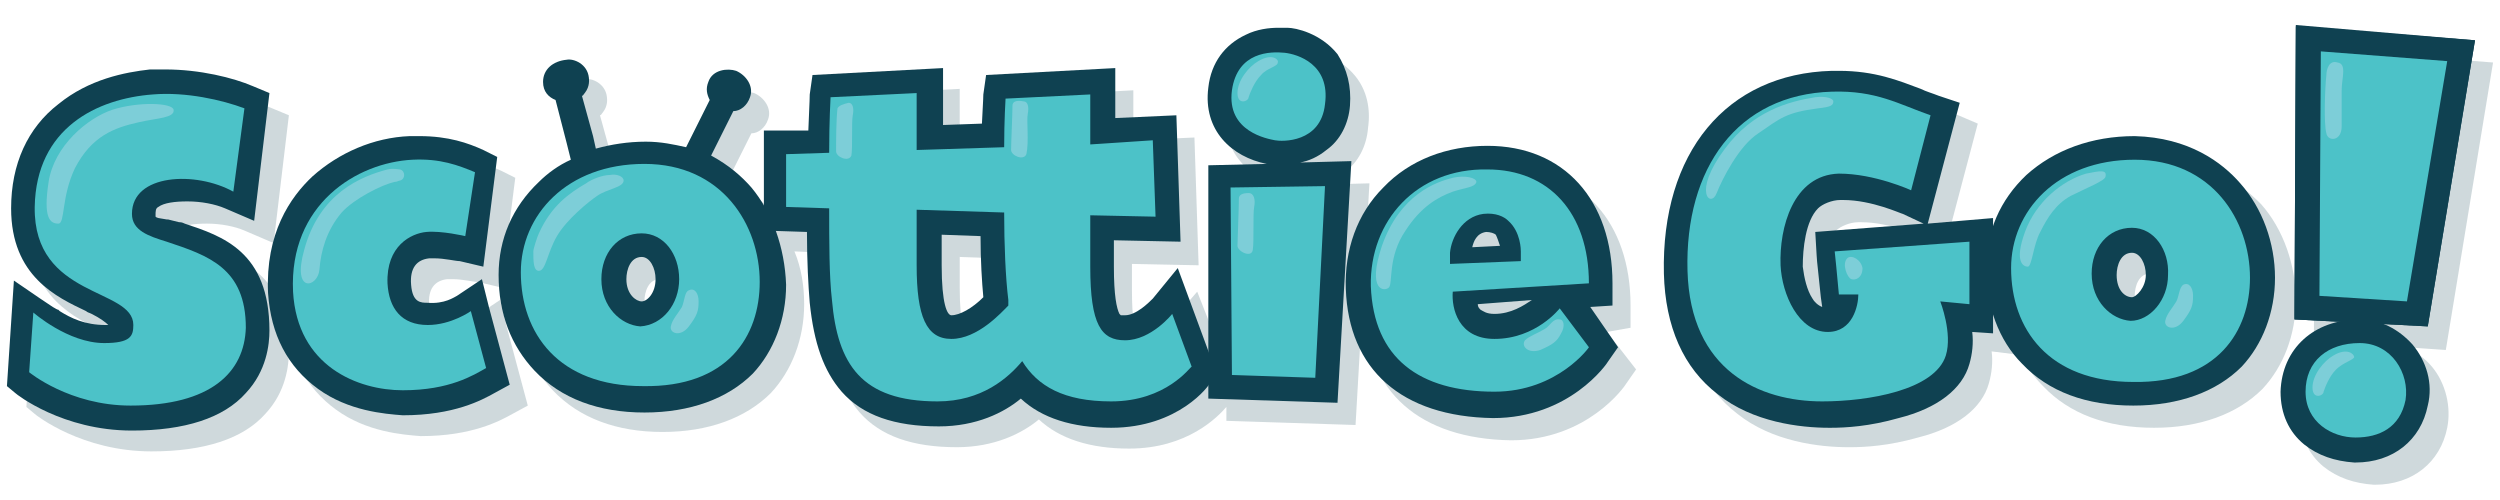
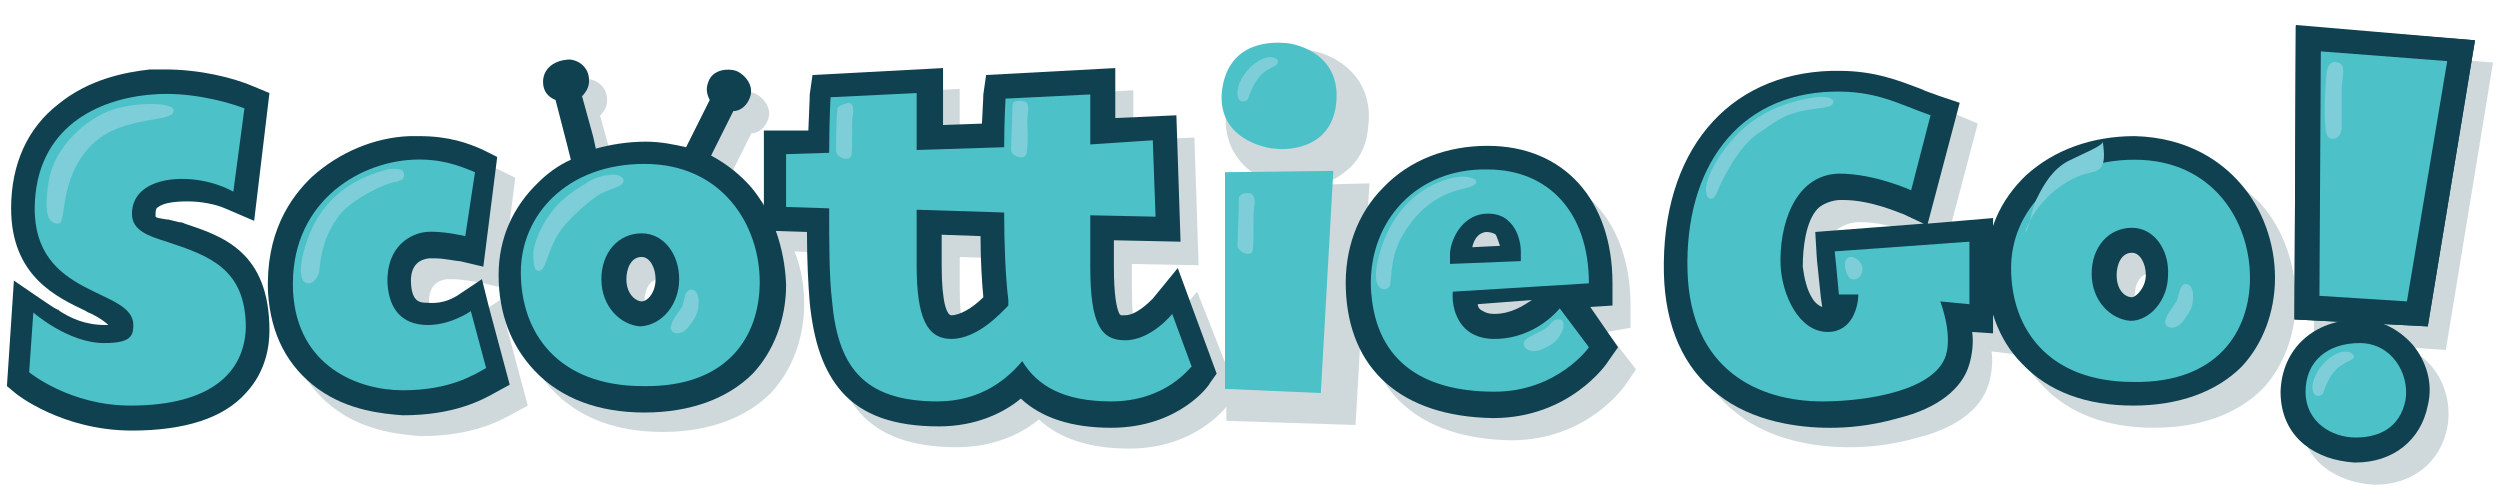
<svg xmlns="http://www.w3.org/2000/svg" version="1.1" id="Layer_1" x="0px" y="0px" width="300px" height="60px" viewBox="-75 30 300 60" enable-background="new -75 30 300 60" xml:space="preserve">
  <g>
    <g>
      <g>
        <g opacity="0.2">
          <g>
            <path fill="#0F4151" d="M-15,66l-3,2.002c-0.334,0.164-1.5,0.998-3.5,0.83c-0.834,0-1.834,0-2-2.166       c-0.166-2,0.666-2.998,2.166-3.166l0,0c0.166,0,0.334,0,0.668,0c1.166,0,2.5,0.334,2.998,0.334l2.834,0.666l1.666-13.166       l-1.666-0.834c-1.832-0.832-4.168-1.666-7.666-1.666c-0.334,0-0.666,0-1.166,0c-4.334,0.166-8.5,2-11.668,4.832       C-38,56.166-41,60.5-40.666,67.668c0.332,4.998,2.332,8.834,6,11.5c3.666,2.668,7.998,3,10.166,3.166       c6.166,0,9.5-1.834,11-2.666l1.834-0.998l-2.502-9.336L-15,66z" />
          </g>
          <g>
-             <path fill="#0F4151" d="M-50.666,59.5c-0.168,0-0.334-0.168-0.502-0.168l-1.332-0.33h-0.168c-1-0.17-1.166-0.17-1.332-0.336       v-0.164c0-0.5,0-0.836,0.332-1c0.666-0.502,2-0.668,3.502-0.668c1.666,0,3.332,0.332,4.498,0.832l3.5,1.5l1.834-15.332       l-2-0.834c-2.334-1-6.334-2-10.5-2c-0.668,0-1.166,0-1.832,0c-3,0.168-7.5,1-11.168,4c-3.666,3-5.668,7.334-5.668,12.502       c0,8.164,5.502,10.664,9.002,12.332c0.166,0.168,0.334,0.168,0.668,0.334c0.998,0.502,1.664,1,1.998,1.332c0,0-0.166,0-0.334,0       c-2.5,0-4.166-0.83-5.498-1.666l-0.168-0.166c-0.166,0-0.332-0.168-0.666-0.334c-0.5-0.334-1-0.666-1.5-1l-3-2.166       l-0.834,12.666l1,0.834c0.168,0.166,5.666,4.498,14,4.498c6.334,0,11-1.5,13.668-4.498c2.5-2.666,2.832-5.832,2.832-7.5       C-40.5,62.834-46.166,61-50.666,59.5z" />
-           </g>
+             </g>
          <g>
            <path fill="#0F4151" d="M183.332,49c-5.166,0-9.666,1.666-13,4.666c-1.834,1.834-3.332,4-4,6.334v-1.334l-7.834,0.666       l3.836-14.498l-2.336-1c-0.832-0.334-1.5-0.5-2.166-0.834c-2.666-1-5.5-2.166-9.832-2.166c-0.332,0-0.668,0-0.834,0       c-12.666,0.334-20.502,9.832-20.168,24.332c0.168,6.334,2.334,11.336,6.502,14.502c4.166,3.332,9.832,3.998,13.332,3.998H147       c1.832,0,4.666-0.166,8.166-1.164c4.666-1.168,7.666-3.5,8.498-6.5c0.334-1.168,0.502-2.5,0.334-3.834l2.666,0.332v-2.166       c0.668,2.332,1.834,4.332,3.502,6c3.166,3.334,7.668,5,13.332,5c5.502,0,10.002-1.666,13.002-4.666       c2.5-2.668,3.998-6.5,3.998-10.668c0-4.166-1.498-8.498-4.166-11.5C193.832,52,190,49,183.332,49z M144.832,60.332l0.332,3.004       c0,0.498,0.334,3.166,0.502,4.998l0.166,1.166c-0.498-0.166-1-0.668-1.166-1c-0.666-0.998-1.002-2.5-1.166-3.834       c0-2.166,0.334-5.5,1.834-7c0.498-0.5,1.666-1,2.666-1c0.164,0,0.164,0,0.332,0c3.5,0,7.002,1.668,7.166,1.668L158,59.5       L144.832,60.332z M181.166,65.502c0-1.168,0.5-2.668,1.832-2.668c1.002,0,1.668,1.334,1.668,2.668c0,1.666-1,2.664-1.668,2.664       C182.166,68.166,181.166,67.334,181.166,65.502z" />
          </g>
          <g>
            <path fill="#0F4151" d="M120.666,69.334v-2.668c0-10-5.836-16.498-15-16.498c-4.832,0-9.334,1.664-12.5,5       c-3.166,3.166-4.666,7.5-4.5,12.166c0.334,9.668,6.666,15.332,17.666,15.502c9.166,0,13.666-6.502,13.836-6.834l1.164-1.668       l-3.5-4.5L120.666,69.334z M103.332,69.168L103.332,69.168L103.332,69.168L103.332,69.168z M113,68.5L113,68.5L113,68.5       L113,68.5z M105.5,60.5c0.498,0,0.998,0,1.166,0.334c0.334,0.334,0.334,0.836,0.5,1.334l-3.332,0.166       C104,61.67,104.332,60.834,105.5,60.5L105.5,60.5z M104.498,69l6.5-0.332c-1,0.666-2.498,1.666-4.5,1.666       c-0.998,0-1.332-0.332-1.664-0.5C104.834,69.5,104.666,69.334,104.498,69z" />
          </g>
          <g>
            <path fill="#0F4151" d="M83.166,52.166c1-0.166,2.168-0.666,3.168-1.5C87.998,49.5,89,47.5,89.166,45.334       c0.334-2.334-0.166-4.5-1.5-6.168c-2-2.498-5-3.166-6-3.166c-0.334,0-0.668,0-1.166,0c-1,0-2.5,0.166-3.834,0.834       c-2.5,1.166-4.166,3.332-4.5,6.332c-0.666,5.168,2.834,8.334,7,9.168l-7,0.166l0.168,21.834L68.666,65L65.5,68.668l0,0       c-0.5,0.5-2,2.002-3.334,2.002c-0.334,0-0.5,0-0.5,0s0,0-0.166-0.17c-0.334-0.666-0.666-2.166-0.666-5.664V61.67l8,0.164       L68.332,46.5L61,46.834v-6l-15.5,0.834L45,43.834c0,0.166,0,0.332-0.166,3.498L40.166,47.5v-6.834L24.5,41.5l-0.334,2.334       c0,0.166,0,0.5-0.168,4.334l-5.166,0.166v9c-0.498-0.834-0.998-1.5-1.5-2.166c-1.166-1.334-2.666-2.668-4.834-3.834L15.168,46       c0.832,0,1.664-0.666,1.998-1.666c0.5-1.334-0.5-2.666-1.668-3.166C14.5,40.834,12.666,41,12.166,42.5       c-0.5,0.834-0.166,1.5,0.166,2L9.5,50.168c-1.502-0.334-3-0.668-4.834-0.668c-2.166,0-4.166,0.334-6,0.834l-0.334-1.666       l-1.334-4.834c0.168,0,0.168-0.168,0.334-0.334c0.668-0.832,0.502-1.666,0.502-1.832C-2.334,40-4,39.334-4.832,39.5       c-1.668,0.166-2.836,1.166-2.836,2.666c0,1.168,0.668,1.834,1.5,2.168l1.336,5.166l0.498,2c-1.5,0.666-2.834,1.668-3.832,2.668       C-11.334,57.166-13,61-13,65.332c0,4.67,1.5,8.504,4.332,11.5C-5.5,80.17-1,81.836,4.5,81.836s10-1.666,13-4.67       c2.5-2.664,4-6.496,4-10.664c0-2.168-0.334-4.334-1.166-6.334l3.664,0.164c0,3.502,0.168,6.504,0.334,8.5       c0.502,4.834,1.668,8.17,3.834,10.67c2.5,2.832,6.334,4.164,11.666,4.164c4.5,0,7.834-1.666,9.834-3.332       c2.5,2.332,6.166,3.498,10.834,3.498c7,0,10.666-3.834,11.666-4.998V80.5l15.5,0.5l1.666-29L83.166,52.166z M2.334,66.168       C2.334,65,2.832,63.5,4.166,63.5c1,0,1.666,1.336,1.666,2.668c0,1.664-1,2.664-1.666,2.664S2.334,68.002,2.334,66.168z        M45.166,68.334c-1.334,1.334-2.834,2.164-3.834,2.164c-0.498,0-1.166-1.33-1.166-5.998v-3.666L44.834,61       C44.834,64,45,66.502,45.166,68.334z" />
          </g>
          <g>
            <path fill="#0F4151" d="M224.166,37.5L224.166,37.5l-21.334-1.666l0,0L202.664,71l0,0l5.002,0.336       C203.664,72.334,201,75.5,201,79.668c0,2.666,0.998,4.832,2.834,6.334c1.666,1.33,3.666,1.998,6,2.166h0.164       c4.5,0,7.836-2.666,8.668-6.834c0.5-2.5-0.168-5.332-1.834-7.334c-0.832-1-2.002-1.832-3.166-2.334l4.832,0.332L224.166,37.5z" />
          </g>
        </g>
        <g id="XMLID_103_">
          <g id="XMLID_109_">
            <g id="XMLID_192_">
              <path fill="#4CC2C8" d="M2.5,48.334c-10.334,0-16.334,6.834-16.5,14.334c0,8.002,5,15.164,16.166,15.164        c11.168,0,15.5-6.832,15.668-13.832C17.834,56.5,12.832,48.334,2.5,48.334 M2,67.832c-1.834,0-3.668-1.664-3.668-4.332        c0-2.5,1.502-4.168,3.668-4.168c1.998,0,3.5,2.002,3.5,4.336C5.5,65.834,3.834,67.832,2,67.832" />
            </g>
            <g id="XMLID_191_">
              <path fill="#7DCED8" d="M-4.666,52c-2,1.168-4.168,2.666-5.668,6.002C-10.5,58.334-11,59.832-11,60.168        c0,1.166,0,2.332,0.666,2.332c0.834,0,1-2.168,2.168-4.166c1.166-2,3.832-4.166,4.832-4.834c1.168-0.832,3.168-1,3.168-1.834        c0-0.5-0.834-0.832-1.668-0.666C-2.668,51-4,51.5-4.666,52" />
            </g>
            <g id="XMLID_190_">
              <path fill="#7DCED8" d="M6.834,66.836c-0.5,0.832-1.168,1.498-1.334,2.332c-0.168,0.834,1.166,1.33,2.166,0        c1-1.336,1.166-1.834,1.166-3c0-1.002-0.5-1.668-1.166-1.332C7.166,65,7.166,66,6.834,66.836" />
            </g>
            <g id="XMLID_187_">
              <path fill="#4CC2C8" d="M60.834,69.668c-3.002,0-4.5-0.168-4.5-7.668v-4.666l8.332,0.168L64.332,46l-7,0.334V40L44,40.5        c0,0.166-0.168,2.666-0.168,6.166l-7.666,0.5v-7.332l-12.666,0.5c0,0.166-0.168,3.166-0.168,7.166l-5.498,0.166v8.5        l5.498,0.168c0,4.334,0.168,7.002,0.334,10c0.666,8,3.666,12.834,13.5,12.834c5.666,0,9-2.834,10.668-5.002        C49.666,77.5,53,79.332,59.166,79.332c7,0,10-4.33,10-4.33L65.5,66.168C65.666,66.168,63.166,69.834,60.834,69.668         M38.832,69.668c-0.998,0-2.666-2.5-2.666-7.668v-5.166l7.5,0.332c0,4.168,0.166,4.834,0.334,7.67        c0,0.164,0.166,0.496,0,0.666C44,66.334,42.332,69.668,38.832,69.668" />
            </g>
            <g id="XMLID_186_">
              <polygon fill="#4CC2C8" points="72,76.668 83.498,77.166 85,50.5 72,50.666       " />
            </g>
            <g id="XMLID_185_">
              <path fill="#4CC2C8" d="M78,47.834c0.998,0.166,6.666,0.334,7.334-5.334c0.666-5.666-4.168-7.166-6.002-7.334        C77.498,35,72.5,35,71.666,40.666C70.832,46.666,77,47.834,78,47.834" />
            </g>
            <g id="XMLID_184_">
              <path fill="#4CC2C8" d="M162.666,57.334L143.5,58.666c0,0,1.166,5.002,1.332,7.334H147c0,1.502-1,2.334-2.668,2.334        c-2.834,0-4.166-2.166-4.166-6c-0.166-5,1-10,5.666-9.834c4.834,0,9,2.334,9,2.334l3-11.834        c-4.332-1.5-7.166-3.334-12.834-3.166c-12.33,0.332-19.166,9.834-18.832,23.166c0.334,13.002,9.334,16.998,17.498,16.998        c6,0,14.668-1.498,16.168-5.998c0.834-2.832-0.666-6.998-0.666-6.998l3.666,0.5L162.666,57.334z" />
            </g>
            <g id="XMLID_181_">
              <path fill="#4CC2C8" d="M181.166,48c-10.334,0-16.334,6.666-16.334,14.168c0,8,5,14.998,16.168,14.998        c11.166,0,15.332-6.668,15.5-13.666C196.5,56,191.498,48,181.166,48 M180.834,67.002c-1.836,0-3.5-1.67-3.5-4.168        c0-2.334,1.498-4.002,3.5-4.002c1.998,0,3.332,1.836,3.332,4.168C184.166,65.166,182.5,67.002,180.834,67.002" />
            </g>
            <g id="XMLID_162_">
              <g id="XMLID_180_">
                <path fill="#4CC2C8" d="M-53.834,58.166c-2.166-0.832-3.832-0.5-3.668-2.666c0.168-3,5.002-3.5,12.168-1.166l1.334-12.5         c-2.666-1.168-8.334-2-12.5-1.834c-7.166,0.5-15.834,4.166-16,14.5c0,11.834,12.166,11.166,11.832,14.168         c-0.166,1.334-0.998,1.334-2.832,1.334c-4.668,0-8.168-4.002-8.168-4.002l-0.666,9.5c0,0,5.166,4.168,13,4.168         c10.332,0,15.5-4.168,15.5-9.834C-43.834,62.5-48.5,60-53.834,58.166z" />
              </g>
              <g id="XMLID_179_">
                <path fill="#7DCED8" d="M-61.502,43.166c-3,1-6.998,4.334-7.666,8.666c-0.666,4.334,0.166,5.002,1.168,5.002         c0.832,0,0.332-3.168,2-6.666c2-3.834,4.666-4.834,7.666-5.502c2.166-0.5,4.334-0.5,4.166-1.5         C-54.334,42.334-58.334,42.166-61.502,43.166" />
              </g>
              <g id="XMLID_178_">
                <path fill="#4CC2C8" d="M-22.668,67.668c-3.5,0-4.166-2.336-4.166-3.334c0-2.5,1.334-4.834,3.334-5.002         c2.166-0.33,5.166,0.5,5.166,0.5l1.166-10.332c-2.166-0.832-4.5-1.834-8.166-1.666C-32.668,48.168-41.502,53.666-41,65.166         c0.5,9.836,8.666,13.002,14.498,13.002c6.168,0,9.334-2.002,10.836-2.668l-2.002-9.998         C-17.668,65.502-20,67.668-22.668,67.668" />
              </g>
              <g id="XMLID_177_">
                <path fill="#4CC2C8" d="M208.334,69.834c-4.67,0-8,2.5-8,7.168c0,4.666,3.832,6.664,7.332,6.83         c3.502,0.17,6.5-1.498,7.334-5.498C215.668,74.334,212.998,69.834,208.334,69.834" />
              </g>
              <g id="XMLID_174_">
                <path fill="#0F4151" d="M-16.334,66.836l-0.834-3.336l-3,2.002c-0.332,0.164-1.5,1-3.498,0.832c-0.834,0-1.834,0-2.002-2.166         c-0.166-2,0.668-3,2.168-3.168l0,0c0.166,0,0.334,0,0.666,0c1.166,0,2.5,0.334,3,0.334L-17,62l1.666-13.166L-17,48         c-1.834-0.834-4.168-1.666-7.668-1.666c-0.332,0-0.666,0-1.166,0c-4.334,0.166-8.5,2-11.668,4.832         c-2.666,2.5-5.664,6.836-5.332,14c0.334,5.002,2.334,8.834,6,11.502c3.666,2.664,8,3,10.166,3.166         c6.168,0,9.5-1.832,11.002-2.668l1.832-1L-16.334,66.836z M-26.668,76.832C-32,76.832-39.334,74-39.834,65         c-0.5-10.5,7.668-15.5,14.334-15.834c3.332-0.166,5.5,0.668,7.5,1.5l-1.168,7.668c0,0-2.834-0.668-4.666-0.5         C-25.668,58.002-28.668,59.5-28.5,64c0.166,3.002,1.666,5,4.834,5c2.832,0,5.166-1.666,5.166-1.666l1.834,6.832         C-18.166,75.002-21,76.832-26.668,76.832z" />
              </g>
              <g id="XMLID_173_">
                <path fill="#7DCED8" d="M-28.5,50.334c-3.166,0.832-8.166,2.834-10,9.666c-1.5,5.332,1.666,4.5,1.834,2.334         C-36.5,60.168-35.834,57.666-34,55.5c1.5-1.666,4.832-3.334,6.334-3.668c0.332,0,0.5-0.166,0.666-0.166         c0.666-0.166,0.666-1.166,0-1.332C-27.166,50.334-27.834,50.168-28.5,50.334" />
              </g>
              <g id="XMLID_170_">
                <path fill="#0F4151" d="M-52.834,56.834c-0.334-0.168-0.5-0.168-0.668-0.168l-1.332-0.332H-55         c-1-0.168-1.168-0.168-1.334-0.334v-0.166c0-0.5,0-0.834,0.334-1c0.666-0.5,2-0.666,3.5-0.666c1.666,0,3.332,0.332,4.5,0.832         l3.498,1.5l1.834-15.332l-2-0.834c-2.332-1-6.332-2-10.498-2c-0.668,0-1.168,0-1.834,0c-3,0.334-7.334,1.166-11,4.166         c-3.668,2.834-5.666,7.168-5.666,12.5c0,8.168,5.498,10.666,8.998,12.334c0.166,0.168,0.334,0.168,0.668,0.334         c1,0.498,1.666,1,2,1.332c0,0-0.166,0-0.334,0c-2.5,0-4.166-0.834-5.5-1.666L-68,67.168c-0.168,0-0.334-0.166-0.668-0.332         c-0.5-0.334-1-0.668-1.498-1.002l-3.166-2.166l-0.836,12.666l1.002,0.832c0.164,0.168,5.666,4.502,14,4.502         c6.332,0,10.998-1.498,13.666-4.502c2.5-2.664,2.832-5.83,2.832-7.498C-42.668,60.168-48.334,58.334-52.834,56.834z          M-59.334,78.67c-7.332,0-12.168-4.004-12.168-4.004L-71,67.502c0,0,4.166,3.666,8.5,3.666c3.166,0,3.5-0.834,3.5-2.168         c0-4.5-12-3.166-11.834-14.166c0.168-9.5,7.5-13,14.168-13.5C-52.668,41-48.334,42-45.668,43L-47,53         c-4.5-2.5-12.166-2.166-12.166,2.666c0,2,1.998,2.668,4.166,3.336c5,1.666,9.5,3.166,9.5,10.332         C-45.668,74.666-49.668,78.67-59.334,78.67z" />
              </g>
              <g id="XMLID_167_">
                <path fill="#0F4151" d="M6.5,63.5c0-3-1.834-5.498-4.5-5.498c-2.834,0-4.834,2.33-4.834,5.498c0,3.336,2.334,5.5,4.668,5.668         C4.5,69,6.5,66.502,6.5,63.5z M0.166,63.5c0-1.166,0.5-2.666,1.834-2.666c1,0,1.668,1.334,1.668,2.666         c0,1.666-1.002,2.668-1.668,2.668C1.332,66.168,0.166,65.332,0.166,63.5z" />
              </g>
              <g id="XMLID_166_">
                <path fill="#7DCED8" d="M204.998,72.666c-1.164,0.668-2.498,2.336-2.498,3.836s1.334,0.998,1.334,0.5         c0.164-0.5,0.664-1.834,1.5-2.668c0.832-0.832,2.166-1.166,2.166-1.498C207.5,72.5,206.666,71.666,204.998,72.666" />
              </g>
              <g id="XMLID_163_">
                <path fill="#0F4151" d="M214.498,71.336c-1.664-1.836-3.832-3.002-6.334-3.002c-5.5,0-9.332,3.5-9.498,8.668         c0,2.666,1,4.834,2.832,6.332c1.668,1.334,3.668,2.002,6.002,2.168h0.166c4.5,0,7.832-2.666,8.666-6.832         C217,76.002,216.164,73.334,214.498,71.336z M213.666,78.002c-0.668,3.332-3.166,4.5-6,4.5c-2.832,0-5.998-1.836-5.998-5.5         c0-3.668,2.664-5.834,6.496-5.834C212,71.168,214.166,74.834,213.666,78.002z" />
              </g>
            </g>
            <g id="XMLID_161_">
              <polygon fill="#4CC2C8" points="201.668,34.5 201.498,67.334 215.668,67.832 220.332,35.666       " />
            </g>
            <g id="XMLID_160_">
-               <path fill="#7DCED8" d="M204.166,38.832c-0.168,1.502-0.332,5.834,0,7.002c0.166,1,1.834,1,1.834-0.834s0-2.834,0-4.334        s0.666-3.166-0.5-3.332C204.498,37.168,204.166,38.168,204.166,38.832" />
-             </g>
+               </g>
            <g id="XMLID_157_">
              <path fill="#0F4151" d="M200.498,33l-0.164,35.334l15.998,0.834L222,34.834L200.498,33z M213.832,66.168l-10.5-0.666        l0.168-29.336l15.166,1.168L213.832,66.168z" />
            </g>
            <g id="XMLID_150_">
              <g id="XMLID_154_">
                <path fill="#0F4151" d="M180.834,57.334c-2.834,0-4.834,2.334-4.834,5.5c0,3.334,2.334,5.5,4.664,5.666         c2.334,0,4.5-2.5,4.5-5.5C185.334,60,183.498,57.334,180.834,57.334z M180.834,65.666c-0.836,0-1.836-0.83-1.836-2.666         c0-1.166,0.502-2.668,1.836-2.668c1,0,1.666,1.338,1.666,2.668C182.5,64.5,181.332,65.666,180.834,65.666z" />
              </g>
              <g id="XMLID_151_">
                <path fill="#0F4151" d="M193.832,52c-2.166-2.5-6.166-5.5-12.666-5.666C176,46.334,171.5,48,168.164,51         c-3.166,3-4.83,6.834-4.83,11.168c0,4.498,1.498,8.666,4.332,11.498c3.166,3.336,7.666,5.004,13.334,5.004         c5.498,0,9.998-1.668,13-4.67c2.5-2.664,4-6.498,4-10.664C198,59.166,196.5,55,193.832,52z M181,75.834         c-10.168,0-14.668-6.334-14.668-13.666c0-6.834,5.5-13.002,14.834-13.002c9.332,0,13.832,7.334,13.832,14.17         C194.998,69.668,191.164,76.002,181,75.834z" />
              </g>
            </g>
            <g id="XMLID_149_">
              <path fill="#7DCED8" d="M186.166,66.168c-0.5,0.834-1.166,1.5-1.334,2.332c-0.166,0.834,1.168,1.334,2.166,0        c1-1.332,1.168-1.834,1.168-2.998c0-1.002-0.5-1.668-1.168-1.334C186.498,64.5,186.498,65.502,186.166,66.168" />
            </g>
            <g id="XMLID_148_">
-               <path fill="#7DCED8" d="M175.332,50.834c-2.834,0.832-6,3.334-7.334,7c-1.334,3.664-0.166,4.166,0.336,4.166        c0.498,0,0.666-2.668,1.498-4.166c0.836-1.668,1.832-3.334,3.668-4.334c1.998-1,4.166-1.834,4.166-2.334        C177.834,50.334,176.998,50.5,175.332,50.834" />
+               <path fill="#7DCED8" d="M175.332,50.834c-2.834,0.832-6,3.334-7.334,7c0.498,0,0.666-2.668,1.498-4.166c0.836-1.668,1.832-3.334,3.668-4.334c1.998-1,4.166-1.834,4.166-2.334        C177.834,50.334,176.998,50.5,175.332,50.834" />
            </g>
            <g id="XMLID_144_">
              <path fill="#0F4151" d="M164.166,70.002V56.166l-7.836,0.668l3.836-14.5l-2.502-0.834c-0.832-0.332-1.498-0.5-2.166-0.834        c-2.666-1-5.5-2.166-9.832-2.166c-0.332,0-0.668,0-0.834,0c-12.666,0.332-20.5,9.834-20.164,24.334        c0.164,6.334,2.33,11.332,6.496,14.5c4.168,3.332,9.834,4,13.336,4h0.166c1.832,0,4.666-0.166,8.166-1.164        c4.668-1.168,7.666-3.502,8.5-6.504c0.336-1.166,0.5-2.498,0.336-3.832L164.166,70.002z M157.832,66.168        c0,0,1.502,3.834,0.666,6.498c-1.33,4.166-9.332,5.502-14.834,5.502c-7.498,0-15.83-3.666-16.164-15.668        c-0.334-12.332,6-21.166,17.332-21.5c5.334-0.166,8,1.5,11.834,2.834l-2.332,9c0,0-4.336-2-8.668-2        c-5.5,0.166-7.168,6.5-6.998,11c0.164,3.498,2.166,8,5.664,8c3,0,3.668-3.168,3.668-4.502h-2.334        c-0.168-1.996-0.502-5.164-0.502-5.164l16.168-1.166v7.5L157.832,66.168z M142.998,60.668c0,0.5,0.334,3.166,0.502,4.998        l0.164,1.17c-0.496-0.17-0.998-0.668-1.164-1.002c-0.666-0.998-1.002-2.498-1.168-3.834c0-2.168,0.334-5.5,1.836-7        c0.496-0.5,1.664-1,2.664-1c0.168,0,0.168,0,0.334,0c3.498,0,6.998,1.666,7.166,1.666l2.5,1.168l-13,1L142.998,60.668z" />
            </g>
            <g id="XMLID_143_">
              <path fill="#7DCED8" d="M142.832,41.668c-3.166,0.498-7.5,1.666-10.832,6.166c-4.002,5.334-1.668,7.166-1,5.334        c0.666-1.668,2.666-5.668,4.998-7.168c2.67-1.834,3.336-2.5,7.17-3c1.498-0.168,1.83-0.332,1.83-0.834        C144.998,41.834,144.166,41.5,142.832,41.668" />
            </g>
            <g id="XMLID_142_">
              <path fill="#7DCED8" d="M146.666,61c-0.666,0.67,0,2.336,0.5,2.5c0.502,0.168,1.334-0.164,1.334-1.332        C148.332,61.168,147.166,60.5,146.666,61" />
            </g>
            <g id="XMLID_139_">
              <path fill="#4CC2C8" d="M113.166,65.332c0,0-3.168,4.168-8.668,4.002c-1.998,0-4-1.502-3.664-3.5        C101,65.834,117,64.836,117,64.836C117,55.5,111.666,49,103.664,49c-9.5,0-15.666,6.834-15.498,15.5        c0.334,9.5,6.498,13.834,16.332,13.834c8.336,0,12.668-6.166,12.668-6.166L113.166,65.332z M103.332,56.334        C106.832,56,106.666,60,106.666,60l-6.668,0.168C99.998,58.832,101.166,56.5,103.332,56.334" />
            </g>
            <g id="XMLID_138_">
              <path fill="#7DCED8" d="M110.33,69.5c-0.832,0.502-1.83,0.834-2.33,1.334c-0.5,0.666,0.334,1.666,1.834,1.164        c1.498-0.662,1.998-0.998,2.498-1.996c0.502-0.834,0.332-1.668-0.166-1.668C111.332,68.166,110.998,69.168,110.33,69.5" />
            </g>
            <g id="XMLID_137_">
              <path fill="#7DCED8" d="M99.332,51.334c-2,0.498-6.332,2-8.5,8.166C89,65,91.164,65,91.666,64.5c0.5-0.5-0.168-3.666,2-6.834        c1.832-2.832,3.834-4,5.666-4.666c1.502-0.5,2.666-0.5,2.834-1.168C102.166,51.334,100.834,51,99.332,51.334" />
            </g>
            <g id="XMLID_134_">
              <path fill="#0F4151" d="M99,61.67v-1.338c0.164-1.83,1.498-4.332,3.998-4.666l0,0c1.5-0.166,2.502,0.334,3,0.834        c1.502,1.334,1.502,3.5,1.502,3.668v1.166L99,61.67z M103.332,57.834c-1.166,0.168-1.5,1.168-1.664,1.834l3.33-0.168        c-0.164-0.498-0.332-0.998-0.5-1.334C104.332,58.002,103.834,57.834,103.332,57.834L103.332,57.834z" />
            </g>
            <g id="XMLID_128_">
              <path fill="#0F4151" d="M115.832,66.836l2.666-0.17V64c0-10-5.834-16.5-14.998-16.5c-4.834,0-9.336,1.666-12.502,5        c-3.166,3.166-4.664,7.5-4.5,12.166c0.336,9.668,6.668,15.332,17.668,15.504c9.166,0,13.666-6.504,13.832-6.836l1.168-1.668        L115.832,66.836z M104.332,77.002c-9,0-14.498-4.002-14.832-12.668c-0.168-7.834,5.5-14.166,14-14        c7.332,0,12.168,5.166,12.168,13.666c0,0-16.168,1-16.336,1c-0.168,2.002,0.666,5.67,5,5.67c5.002,0,7.834-3.668,7.834-3.668        l3.502,4.664C115.832,71.5,112,77.002,104.332,77.002z M110.832,65.834L110.832,65.834L110.832,65.834L110.832,65.834z         M108.832,66c-1,0.666-2.5,1.668-4.5,1.668c-1,0-1.334-0.334-1.666-0.5c-0.166-0.166-0.334-0.332-0.334-0.666L108.832,66z         M101.166,66.502L101.166,66.502L101.166,66.502L101.166,66.502z" />
            </g>
            <g id="XMLID_124_">
-               <path fill="#0F4151" d="M80.998,49.5c1.002-0.166,2.168-0.666,3.168-1.5c1.666-1.166,2.668-3.166,2.832-5.332        c0.168-2.334-0.334-4.334-1.498-6.168c-2.002-2.5-5-3.166-6-3.166c-0.334,0-0.668,0-1.166,0c-1.002,0-2.502,0.166-3.834,0.834        C72,35.334,70.334,37.5,70,40.5c-0.668,5.168,2.832,8.334,7,9.168l-7,0.166v27.998l15.5,0.502l1.666-29L80.998,49.5z         M72.832,40.834c0.666-4.668,4.666-4.668,6.334-4.5c1.5,0.166,5.5,1.332,4.834,6.166c-0.502,4.666-5.168,4.5-6,4.334        C77.166,46.666,72.166,45.834,72.832,40.834z M82.832,75.334l-10-0.332L72.666,52.5L84,52.334L82.832,75.334z" />
-             </g>
+               </g>
            <g id="XMLID_123_">
              <path fill="#7DCED8" d="M73.666,53.834c0,1.166-0.168,4.998-0.168,5.666s1.668,1.5,1.834,0.5c0.168-0.998,0-4.334,0.168-5.166        c0.166-0.834,0-1.666-0.666-1.666C74.166,53.168,73.666,53.334,73.666,53.834" />
            </g>
            <g id="XMLID_122_">
              <path fill="#7DCED8" d="M76,37.334c-1.166,0.666-2.502,2.332-2.502,3.834c0,1.5,1.336,0.998,1.336,0.5        c0.166-0.5,0.666-1.834,1.5-2.668c0.666-0.832,2-1,2-1.5C78.498,37.168,77.666,36.334,76,37.334" />
            </g>
            <g id="XMLID_115_">
              <g id="XMLID_119_">
                <path fill="#0F4151" d="M45.5,55.5l-10.502-0.332v6.666c0,6.168,1.168,8.836,4.168,8.836c3.166,0,6-3.168,6.834-4.004         c0-0.164,0-0.498,0-0.666C45.666,63.336,45.5,59.332,45.5,55.5z M39.166,67.832c-0.5,0-1.166-1.33-1.166-5.998v-3.668         l4.666,0.168c0,3,0.166,5.5,0.334,7.332C41.666,67.002,40.166,67.832,39.166,67.832z" />
              </g>
              <g id="XMLID_116_">
                <path fill="#0F4151" d="M66.332,62.168l-2.998,3.666l0,0c-0.502,0.5-2,1.998-3.334,1.998c-0.334,0-0.5,0-0.5,0         s0,0-0.168-0.164C59,67.002,58.666,65.502,58.666,62v-3.168l8,0.17l-0.5-15.168l-7.332,0.332v-5.998L43.332,39L43,41.334         c0,0.166,0,0.334-0.168,3.5L38.166,45v-6.832L22.5,39l-0.332,2.334c0,0.166,0,0.5-0.168,4.334h-5.334v11.998l5.168,0.168         c0,3.5,0.166,6.5,0.334,8.5c0.498,4.834,1.664,8.168,3.832,10.668c2.5,2.832,6.332,4.166,11.666,4.166         c4.502,0,7.834-1.666,9.834-3.336c2.5,2.338,6.168,3.502,10.832,3.502c8.168,0,11.834-5.168,11.834-5.332L71,74.834         L66.332,62.168z M58.332,78.168c-5.666,0-8.832-1.834-10.666-4.834c-1.666,2-4.834,4.834-10.166,4.834         c-9.168,0-12-4.502-12.666-12.168C24.5,63.168,24.5,59.002,24.5,55l-5.168-0.166V48.5l5.168-0.166         c0-3.834,0.166-6.5,0.166-6.666l10.332-0.5V48L45.5,47.666c0-3.332,0.166-5.666,0.166-5.832l10.166-0.5v5.998l7.502-0.498         L63.666,56l-7.834-0.166V62c0,7,1.334,8.834,4.168,8.834c3.166,0,5.666-3.166,5.666-3.166L68,74         C67.834,74,65,78.168,58.332,78.168z" />
              </g>
            </g>
            <g id="XMLID_114_">
              <path fill="#7DCED8" d="M25.5,43c-0.168,1.5-0.168,4-0.168,5.168c0,0.666,1.502,1.332,1.834,0.5        c0.166-1.002,0-4.002,0.166-4.834c0.168-0.834,0-1.5-0.498-1.5C26.166,42.5,25.666,42.668,25.5,43" />
            </g>
            <g id="XMLID_113_">
              <path fill="#7DCED8" d="M46.498,42.668c0,0.998-0.166,4.498-0.166,5.332c0,0.668,1.502,1.334,1.834,0.5        c0.334-1.5,0-4,0.166-4.834c0.168-0.834,0-1.5-0.5-1.5C47,42,46.498,42.166,46.498,42.668" />
            </g>
            <g id="XMLID_110_">
              <path fill="#0F4151" d="M15.168,52.5c-1.168-1.334-2.67-2.666-4.834-3.832L13,43.334c0.832,0,1.666-0.666,2-1.666        c0.498-1.334-0.5-2.668-1.666-3.168C12.332,38.168,10.5,38.334,10,39.834c-0.334,0.832-0.168,1.5,0.166,2.166l-2.834,5.666        C5.832,47.332,4.332,47,2.5,47c-2.168,0-4.168,0.332-6,0.834l-0.334-1.5L-5.166,41.5C-5,41.5-5,41.334-4.832,41.168        c0.664-0.834,0.498-1.668,0.498-1.834C-4.5,37.666-6.168,37-7,37.168c-1.668,0.166-2.834,1.166-2.834,2.666        c0,1.166,0.668,1.834,1.5,2.166L-7,47.166l0.5,2c-1.5,0.668-2.834,1.668-3.834,2.666C-13.5,54.834-15.168,58.666-15.168,63        c0,4.668,1.502,8.5,4.334,11.502c3.166,3.33,7.666,5,13.168,5c5.498,0,9.998-1.67,13-4.668c2.5-2.666,3.998-6.5,3.998-10.666        C19.166,59.668,17.666,55.5,15.168,52.5z M2.166,76.334C-8,76.334-12.5,70.002-12.5,62.668c0-6.834,5.5-13,14.834-13        c9.332,0,13.832,7.332,13.832,14.166C16.166,70.334,12.332,76.502,2.166,76.334z" />
            </g>
          </g>
          <g id="XMLID_108_">
            <polygon fill="#4CC2C8" points="201.668,34.5 201.498,67.334 215.668,68.002 220.332,35.666      " />
          </g>
          <g id="XMLID_107_">
            <path fill="#7DCED8" d="M204.166,39c-0.168,1.5-0.332,5.834,0,7c0.166,1,1.834,1,1.834-0.834c0-1.832,0-2.832,0-4.332       s0.666-3.168-0.5-3.334C204.498,37.168,204.166,38.334,204.166,39" />
          </g>
          <g id="XMLID_104_">
            <path fill="#0F4151" d="M200.498,33.166l-0.164,35.168l15.998,0.834L222,34.834L200.498,33.166z M213.832,66.168l-10.5-0.666       l0.168-29.336l15.166,1.168" />
          </g>
        </g>
      </g>
    </g>
    <g>
      <rect x="-75" y="31.666" fill="none" width="300" height="56.668" />
    </g>
  </g>
</svg>